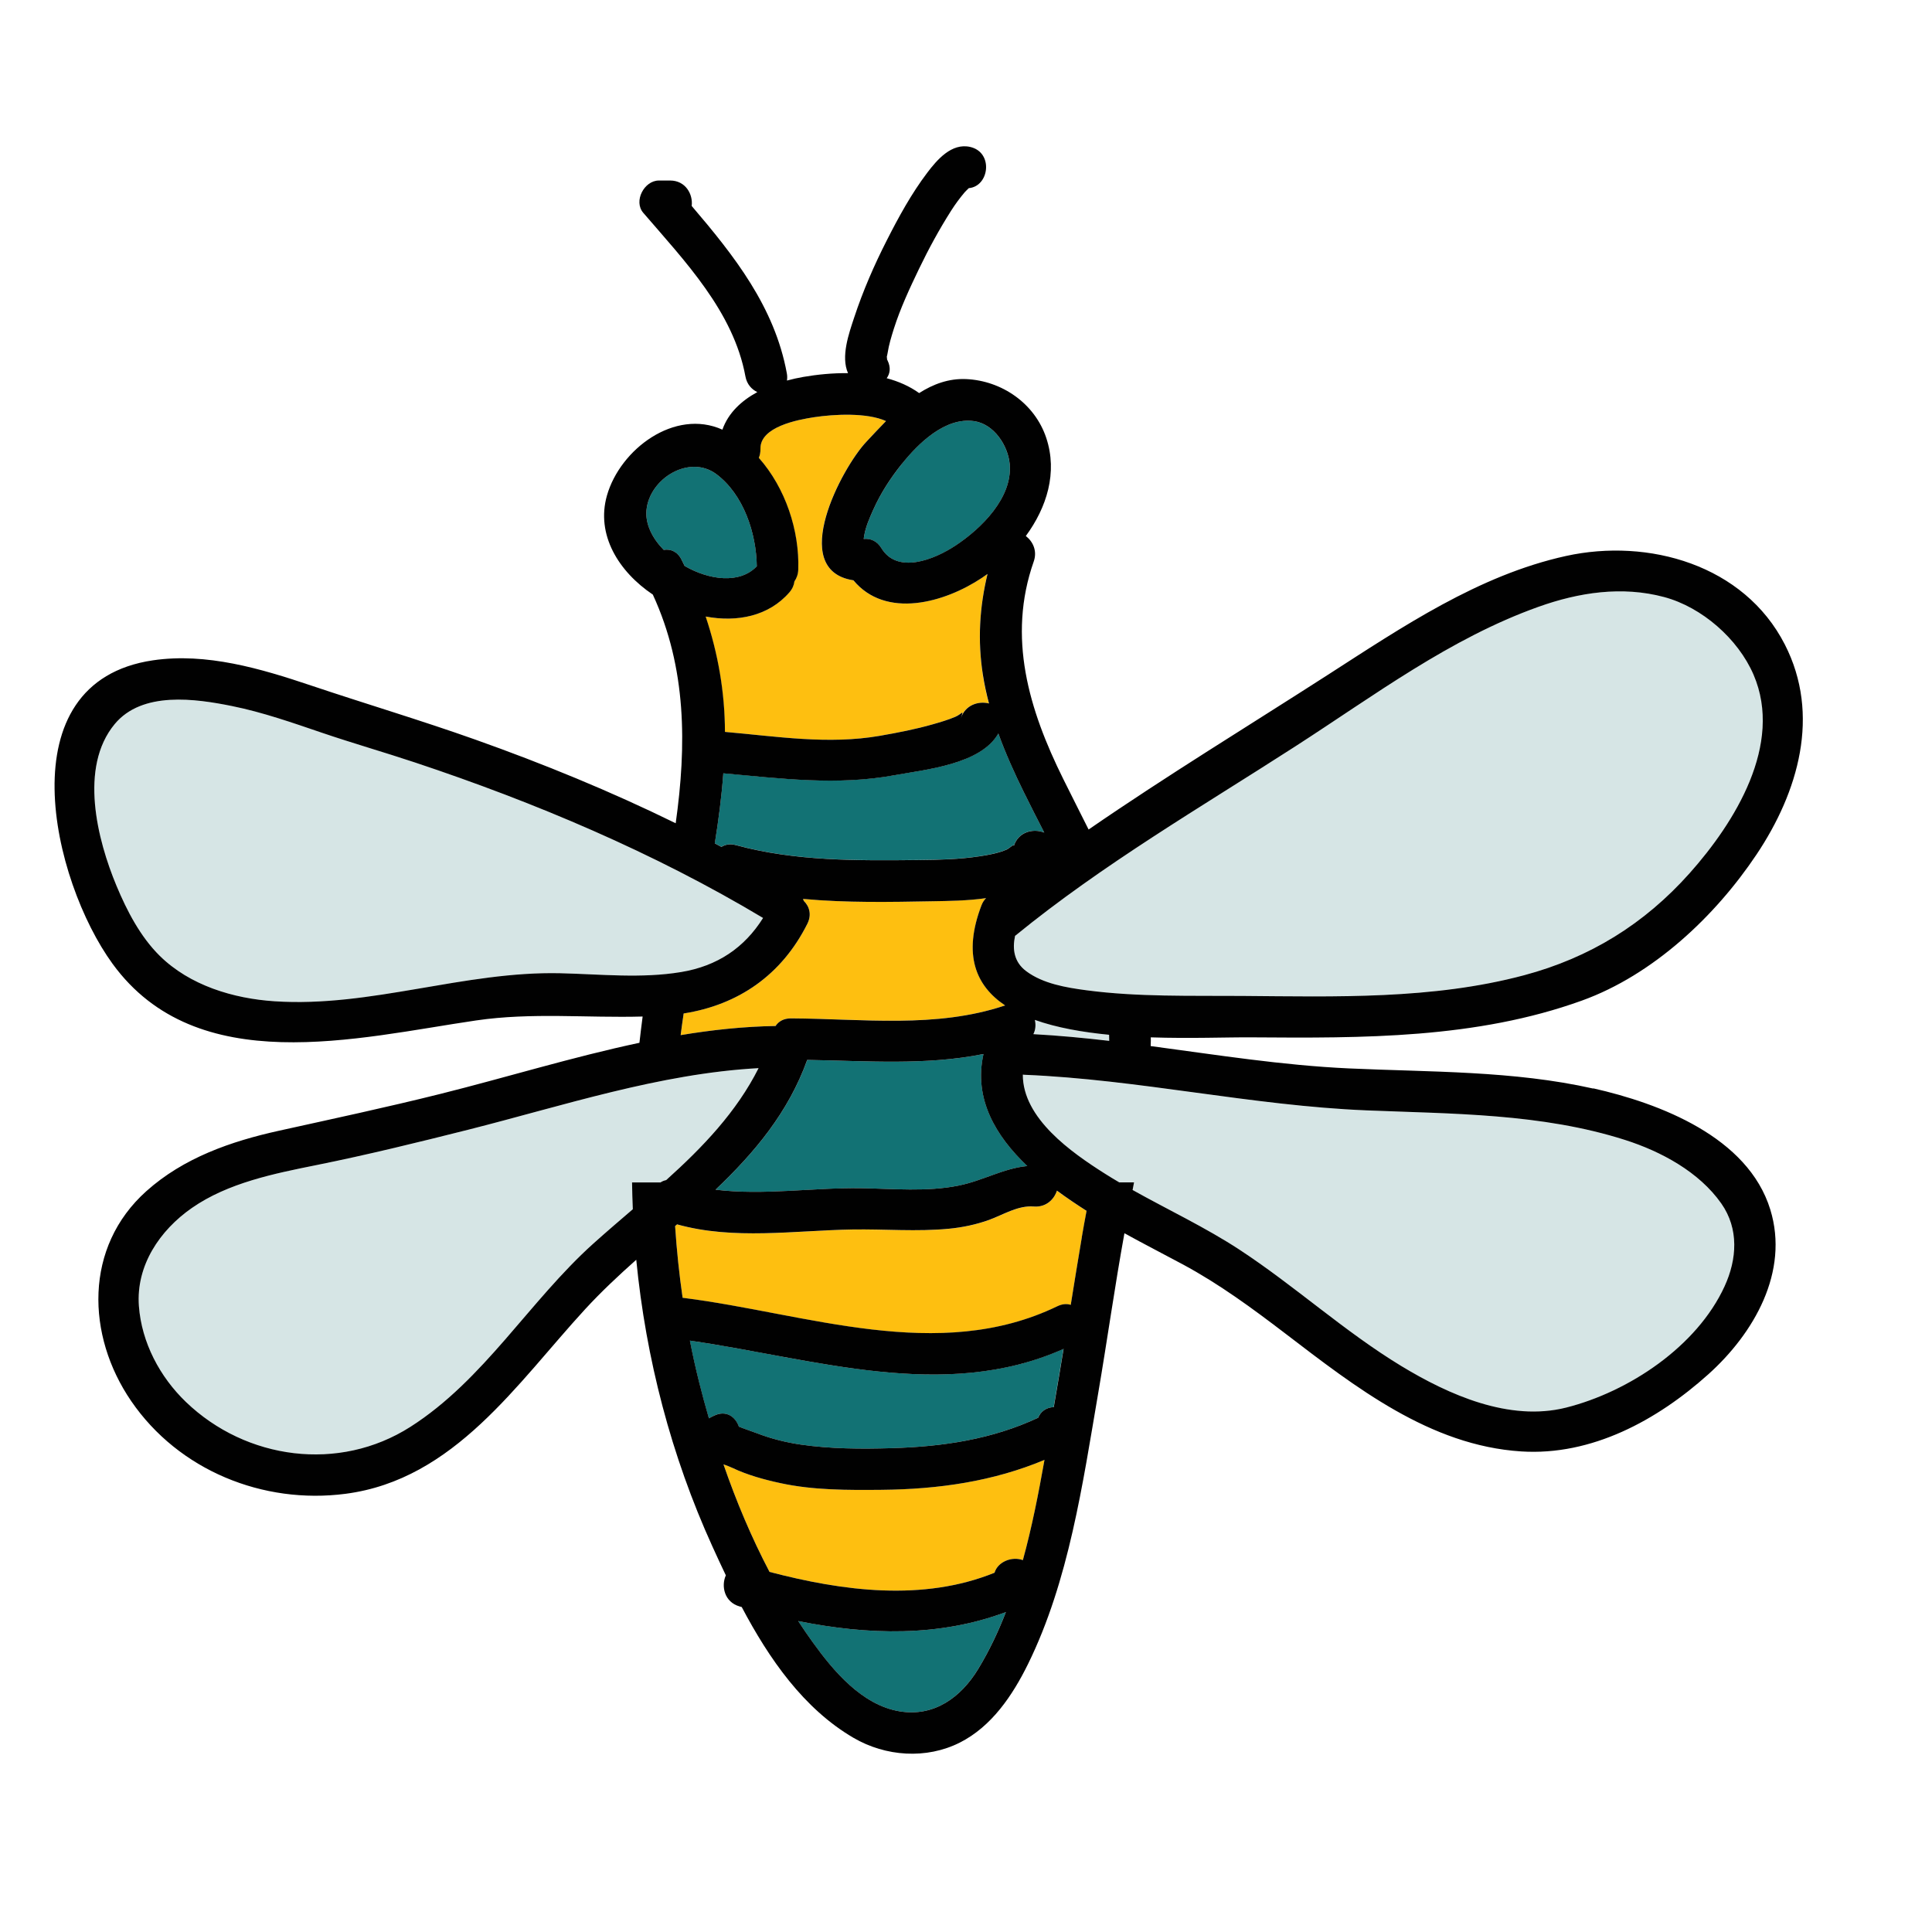
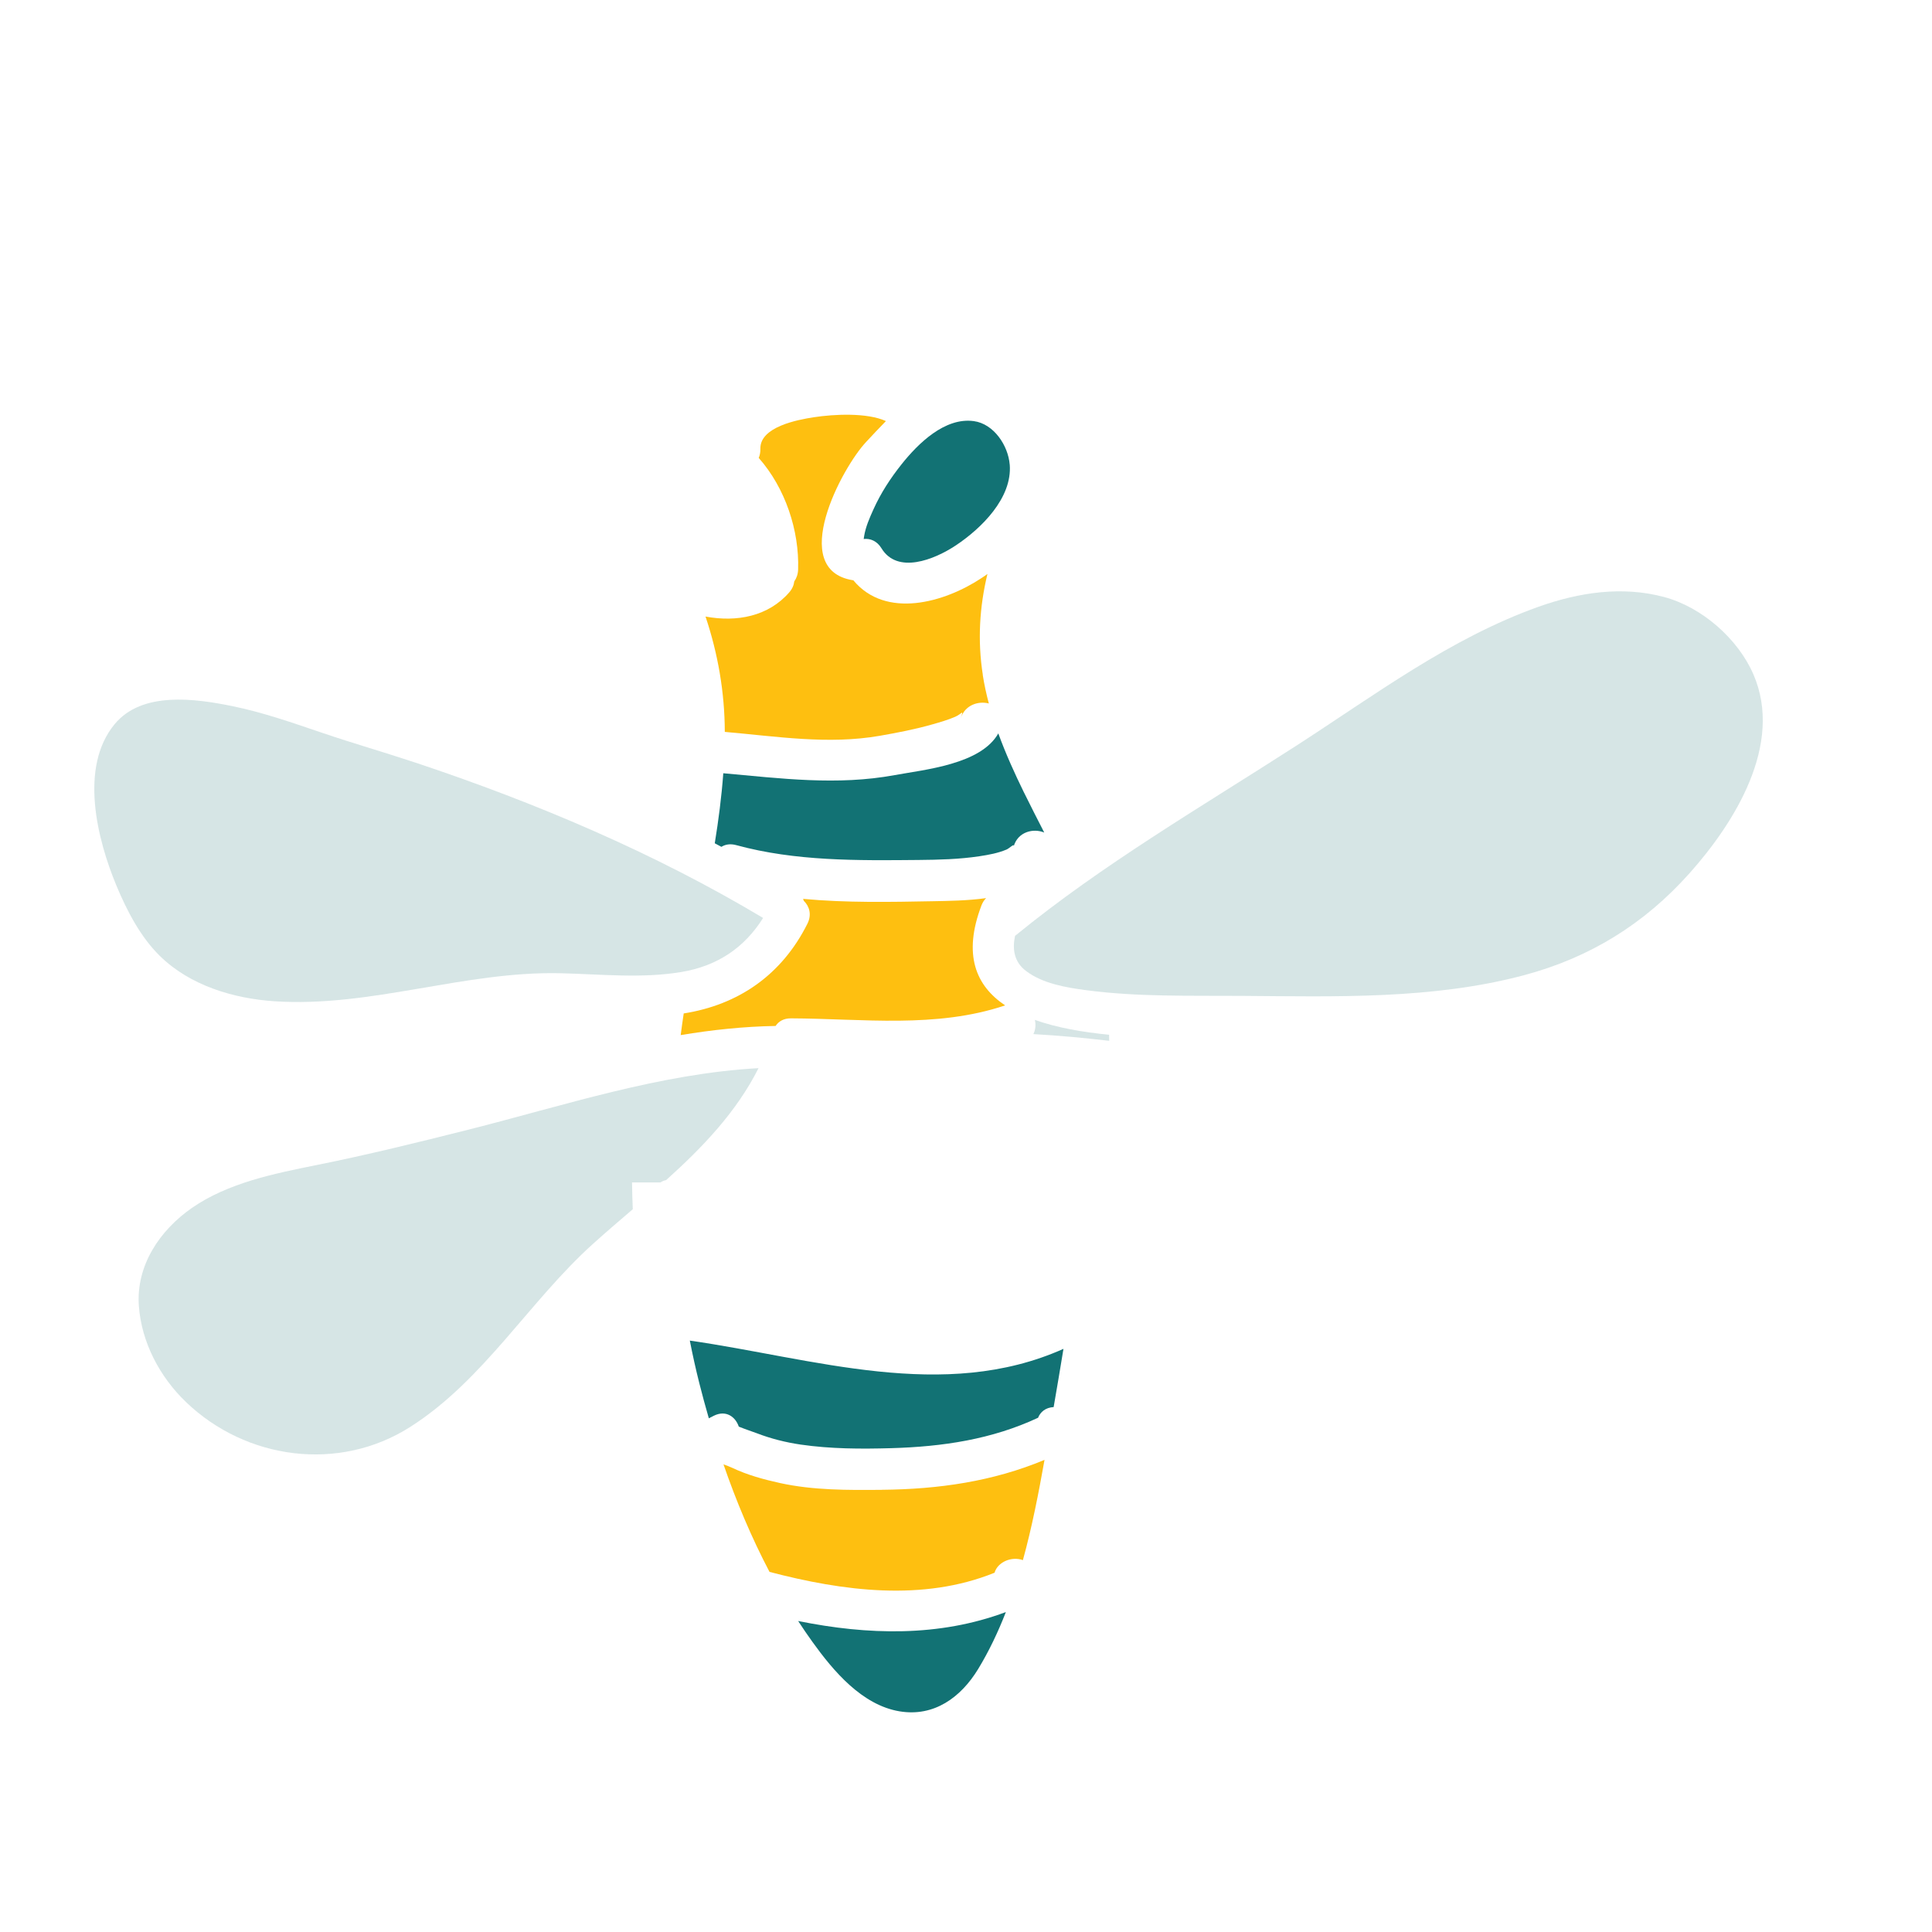
<svg xmlns="http://www.w3.org/2000/svg" id="Layer_1" viewBox="0 0 512 512">
  <path d="M211.53,429.6c1.22,1.87,2.47,3.71,3.77,5.51,5.55,7.72,13.13,16.75,23.09,18.41,9.12,1.52,16.25-3.67,20.85-11.24,2.89-4.76,5.28-9.82,7.33-15.07-17.72,6.63-36.58,6.11-55.03,2.38Z" fill="#127274" />
  <g>
    <path d="M260.46,178.86c-1.43-9.11-.88-18.01,1.22-26.75-.49,.35-.97,.7-1.47,1.02-9.97,6.63-25.51,10.97-34.07,.65-.05,0-.1,0-.16-.02-17.25-2.82-2.93-29.78,3.6-36.69,1.64-1.74,3.37-3.63,5.2-5.48-5.04-2.29-13.75-1.83-19.08-1.02-4.32,.66-14.34,2.54-14.19,8.37,.02,.91-.14,1.71-.44,2.41,7.04,7.96,10.78,19.25,10.44,29.59-.04,1.24-.42,2.29-1.02,3.14-.11,.98-.52,1.97-1.34,2.91-5.49,6.33-13.88,7.96-22.18,6.4,3.29,9.81,5.08,20.05,5.11,30.57,13.68,1.19,27.37,3.42,41.04,1.04,4.74-.83,9.48-1.74,14.11-3.07,1.99-.57,4-1.15,5.9-1.97,1.8-.77,2.31-2.21,1.48,.35,1.14-3.5,4.66-4.6,7.44-3.88-.66-2.49-1.21-5.01-1.61-7.57Z" fill="#febf10" />
-     <path d="M189.85,125.66c-7.13-5.34-17.75,1.1-18.53,9.57-.34,3.69,1.55,7.41,4.57,10.5,1.77-.3,3.58,.39,4.71,2.56,.29,.57,.57,1.14,.85,1.71,6.52,3.76,14.59,4.81,19.12,.09-.14-8.83-3.52-19.03-10.71-24.42Z" fill="#127274" />
    <path d="M123.99,299.41c-13.29,3.35-26.65,6.64-40.09,9.34-11.23,2.26-23.47,4.72-33.05,11.37-8.52,5.92-14.84,15.27-14.05,26.01,.72,9.65,5.54,18.76,12.49,25.43,15.92,15.28,40.52,18.64,59.44,6.58,19.52-12.44,31.51-33.29,48.5-48.58,3.41-3.07,6.93-6.07,10.46-9.1-.1-2.37-.16-4.74-.2-7.1h7.54c.44-.3,.94-.52,1.5-.62,9.68-8.71,18.65-18.06,24.49-29.67-26.2,1.44-51.77,9.97-77.03,16.34Z" fill="#d6e5e5" />
    <path d="M109.96,202.06c-8.14-2.71-16.4-5.07-24.52-7.83-7.86-2.67-15.77-5.45-23.92-7.11-9.73-1.97-23.86-4.02-31.14,4.79-9.46,11.45-4.61,30.6,.5,42.85,2.75,6.59,6.31,13.48,11.45,18.54,7.97,7.85,19.5,11.33,30.45,12.05,25.52,1.68,50.28-8.03,75.79-7.43,10.57,.25,21.45,1.43,31.95-.32,9.62-1.6,16.76-6.45,21.71-14.33-28.84-17.27-60.45-30.62-92.26-41.21Z" fill="#d6e5e5" />
    <path d="M271.38,210.05c-2.51-5.12-4.87-10.34-6.82-15.69-4.62,8.21-19.46,9.58-27.5,11.06-15.21,2.8-30.13,.87-45.38-.5-.46,6.23-1.26,12.41-2.26,18.56,.59,.31,1.17,.63,1.76,.94,1.02-.64,2.33-.88,3.9-.46,15.74,4.3,32.12,4.09,48.32,3.94,5.39-.05,10.83-.18,16.17-.99,2.44-.37,4.9-.81,7.19-1.78,.74-.31,2.16-1.79,1.87-.83,1.14-3.9,5.23-4.86,8.1-3.67-1.8-3.52-3.61-7.04-5.35-10.59Z" fill="#127274" />
    <path d="M267.58,123.1c-.41-5-4.17-10.76-9.5-11.5-7.67-1.06-14.76,5.92-19.14,11.42-2.99,3.76-5.51,7.62-7.5,12.04-1.01,2.24-2.02,4.53-2.43,6.98-.05,.28-.09,.54-.12,.8,1.72-.19,3.5,.48,4.71,2.46,4.2,6.9,13.92,3.08,19.71-.77,6.71-4.46,15-12.54,14.28-21.42Z" fill="#127274" />
    <path d="M260.11,239.91c.31-.8,.73-1.42,1.22-1.9-5,.7-10.1,.74-14.04,.82-11.39,.22-23.03,.44-34.47-.62,.07,.17,.15,.35,.2,.52,1.48,1.45,2.16,3.65,.95,6.07-6.81,13.61-18.33,21.5-32.78,23.77-.29,1.91-.55,3.82-.8,5.74,8.34-1.39,16.72-2.28,25.15-2.42,.78-1.2,2.13-2.03,4.08-2.02,18.96,.08,38.44,2.72,56.75-3.43-7.76-5.19-11.25-13.44-6.26-26.53Z" fill="#febf10" />
-     <path d="M260.63,279.33c-15.31,3.08-31.03,1.81-46.7,1.56-5.01,13.95-14.04,24.65-24.29,34.39,12.69,1.56,25.87-.58,38.58-.39,8.5,.13,17.38,1,25.79-.69,6.54-1.31,11.81-4.56,18.23-5.19-8.32-7.92-14.26-17.77-11.6-29.68Z" fill="#127274" />
    <path d="M233.66,394.82c-8.94,.09-18.13,.13-26.91-1.79-4.29-.94-8.67-2.13-12.65-4.02-.72-.34-1.54-.64-2.37-.94,3.37,9.76,7.41,19.38,12.2,28.5,19.48,5.11,40.71,7.89,59.63,.22,.85-2.89,4.57-4.41,7.52-3.34,2.41-8.75,4.16-17.75,5.73-26.57-13.67,5.71-28.01,7.79-43.14,7.93Z" fill="#febf10" />
    <path d="M293.95,275.83c0-.54-.01-1.07-.03-1.61-7.03-.68-13.87-1.87-19.67-3.94,.29,1.27,.19,2.61-.4,3.77,6.72,.37,13.42,1,20.1,1.78Z" fill="#d6e5e5" />
    <path d="M464.7,178.78c-4.09-9.49-13.66-17.87-23.67-20.56-11.15-2.99-22.58-1.24-33.31,2.58-23.45,8.36-43.6,23.55-64.33,36.91-25.13,16.19-51.06,31.26-74.28,50.21-.04,.03-.07,.05-.11,.08-.74,3.5-.29,6.91,2.92,9.33,4.43,3.35,10.62,4.38,15.99,5.09,13.57,1.8,27.55,1.4,41.21,1.5,24.81,.18,50.59,.97,74.77-5.48,17.42-4.65,31.86-13.56,43.89-27.06,11.93-13.39,24.89-34.12,16.92-52.6Z" fill="#d6e5e5" />
-     <path d="M456.16,318.95c-5.87-8.37-15.94-13.79-25.51-16.84-22.12-7.06-45.6-6.9-68.56-7.84-30.41-1.24-60.24-8.17-90.63-9.43-.14,0-.27-.02-.4-.04-.04,11.57,12.91,20.63,21.66,26.18,1.29,.82,2.6,1.6,3.91,2.38h3.9c-.12,.67-.26,1.34-.38,2.01,9.45,5.28,19.29,9.89,28.34,15.83,14.71,9.64,27.8,21.67,42.85,30.81,12.58,7.64,28.67,14.84,43.73,11.02,16.6-4.2,34.63-16.18,41.96-32.13,3.29-7.17,3.84-15.22-.87-21.94Z" fill="#d6e5e5" />
    <path d="M182.81,355.28c.74,3.78,1.57,7.53,2.51,11.26,.78,3.1,1.63,6.21,2.53,9.33,.43-.24,.89-.47,1.36-.7,3.2-1.56,5.69,.29,6.58,2.9,1.66,.68,3.82,1.39,4.74,1.74,3.76,1.45,7.68,2.44,11.67,3.02,7.95,1.15,15.97,1.18,23.98,.95,13.62-.39,26.65-2.32,38.92-8.06,.62-1.54,1.98-2.71,4.13-2.83,.89-5.14,1.76-10.28,2.6-15.43-31.74,14.18-66.29,2.51-99.03-2.19Z" fill="#127274" />
-     <path d="M280.1,315.55c-.78,2.39-2.95,4.46-6.11,4.21-4.24-.34-8.12,2.21-11.96,3.58-3.35,1.2-6.95,1.96-10.49,2.3-8.56,.83-17.1,.07-25.68,.21-15.26,.25-31.49,2.82-46.43-1.36-.17,.15-.35,.3-.52,.46,.42,6.36,1.08,12.7,1.99,19,.07,0,.13,0,.2,.02,32.59,4.1,67.52,17.49,99.13,2.21,1.32-.64,2.51-.69,3.53-.36,.97-5.98,1.94-11.96,2.94-17.93,.39-2.32,.82-4.64,1.26-6.96-2.56-1.64-5.23-3.42-7.85-5.36Z" fill="#febf10" />
-     <path d="M422.22,288.48c-21.18-4.77-43.2-4.35-64.76-5.34-17.62-.81-35.04-3.59-52.52-5.92,.01-.48,.04-.95,.04-1.43,0-.29-.01-.58-.01-.88,10.45,.35,20.32-.05,26.76,0,29.38,.22,59.47,.37,87.48-9.74,18.85-6.8,35.31-22.31,46.29-38.72,11.09-16.58,17.04-37,7.5-55.65-10.83-21.17-36.2-28.25-58-23.46-23.15,5.09-43.41,18.83-63.05,31.46-21.13,13.6-42.74,26.75-63.46,41.03-2.23-4.47-4.51-8.93-6.73-13.42-9.09-18.34-14.87-37.5-7.81-57.61,.98-2.8-.21-5.3-2.1-6.75,5.54-7.54,8.48-16.79,5.42-25.99-3.05-9.18-11.81-15.18-21.24-15.6-4.6-.2-8.72,1.33-12.45,3.71-2.56-1.84-5.49-3.11-8.6-3.94,.89-1.21,1.14-2.83,.23-4.7-.05-.11-.09-.19-.13-.25,0-.03,0-.06,0-.1-.12-1.31-.08-.16,.15-1.68,.34-2.18,1-4.32,1.66-6.42,1.72-5.41,4.17-10.65,6.62-15.76,2.56-5.32,5.39-10.53,8.56-15.51,1.08-1.7,2.29-3.33,3.59-4.87,.13-.16,.7-.7,1.08-1.08,5.46-.48,6.6-9.53,.33-10.93-4.89-1.09-8.73,3.39-11.34,6.84-4.18,5.52-7.55,11.68-10.68,17.84-3.38,6.63-6.36,13.48-8.69,20.54-1.39,4.21-3.58,10.33-1.63,14.74-4.09-.05-8.17,.36-11.87,1-1.43,.25-2.88,.57-4.32,.96,.1-.58,.11-1.23-.03-1.95-3.24-17.59-13.95-31.13-25.21-44.32,.39-3.09-1.62-6.74-5.7-6.74h-3c-3.89,0-6.78,5.49-4.13,8.56,10.97,12.77,23.91,26.17,27.07,43.35,.38,2.06,1.63,3.43,3.15,4.16-4.21,2.29-7.69,5.51-9.25,9.95-12.64-5.68-27.1,5.19-30.6,17.46-2.96,10.41,3.11,20.17,12.16,26.25,8.99,19.5,8.95,40.02,6.06,60.6-17.25-8.47-35.13-15.78-53.08-22.16-14.42-5.12-29.07-9.48-43.57-14.35-13.3-4.47-27.71-8.75-41.87-6.67-39.27,5.77-26.71,58.46-10.71,80.43,22.38,30.73,64.84,19.62,96.33,15.01,14.79-2.17,29.39-.63,44.14-1.04-.31,2.32-.58,4.64-.85,6.96-17.78,3.77-35.35,9.2-52.73,13.54-14.21,3.55-28.52,6.61-42.82,9.77-12.75,2.82-25.24,7.17-35.11,16-16.56,14.82-15.93,38.25-4.04,55.62,12.59,18.4,34.97,27.45,56.83,24.59,28.85-3.77,45.42-29.29,63.54-48.98,4.22-4.58,8.79-8.86,13.49-13.04,2.55,26.17,9.27,51.99,20.15,75.91,1.15,2.53,2.34,5.12,3.59,7.72-1.3,2.88-.37,7.09,3.61,8.23,.2,.06,.4,.11,.6,.17,7.26,13.75,16.42,26.94,29.6,34.65,8.53,4.99,19.34,5.74,28.2,1.27,8.45-4.27,13.98-12.52,18.06-20.79,10.84-22.04,14.5-47.8,18.59-71.7,2.42-14.14,4.4-28.37,6.97-42.49,5.12,2.83,10.34,5.5,15.5,8.27,9.67,5.21,18.42,11.65,27.13,18.3,18.52,14.15,38.31,29.7,62.51,31.25,18.69,1.2,36.02-8.25,49.6-20.44,12.07-10.84,21.5-27.14,16.42-43.66-5.92-19.24-29.25-28.13-46.92-32.12Zm-78.83-90.76c20.74-13.36,40.89-28.55,64.33-36.91,10.73-3.83,22.16-5.57,33.31-2.58,10.01,2.69,19.58,11.07,23.67,20.56,7.96,18.48-4.99,39.21-16.92,52.6-12.03,13.5-26.47,22.41-43.89,27.06-24.18,6.46-49.96,5.67-74.77,5.48-13.66-.1-27.64,.3-41.21-1.5-5.36-.71-11.55-1.74-15.99-5.09-3.21-2.42-3.66-5.83-2.92-9.33,.04-.03,.07-.05,.11-.08,23.22-18.95,49.15-34.01,74.28-50.21Zm-69.14,72.57c5.81,2.07,12.65,3.26,19.67,3.94,.02,.53,.02,1.07,.03,1.61-6.68-.78-13.38-1.41-20.1-1.78,.59-1.15,.69-2.5,.4-3.77Zm-61.24-31.55c-.05-.18-.13-.35-.2-.52,11.44,1.06,23.08,.83,34.47,.62,3.94-.07,9.04-.11,14.04-.82-.49,.48-.91,1.09-1.22,1.9-5,13.09-1.5,21.34,6.26,26.53-18.31,6.15-37.79,3.52-56.75,3.43-1.95,0-3.29,.82-4.08,2.02-8.43,.13-16.81,1.03-25.15,2.42,.25-1.92,.51-3.83,.8-5.74,14.45-2.27,25.96-10.15,32.78-23.77,1.21-2.42,.53-4.62-.95-6.07Zm.92,42.15c15.68,.25,31.39,1.52,46.7-1.56-2.66,11.91,3.28,21.76,11.6,29.68-6.42,.63-11.69,3.88-18.23,5.19-8.41,1.69-17.28,.82-25.79,.69-12.71-.2-25.89,1.95-38.58,.39,10.25-9.74,19.28-20.44,24.29-34.39Zm57.46-70.83c1.74,3.55,3.55,7.07,5.35,10.59-2.87-1.19-6.96-.23-8.1,3.67,.29-.97-1.13,.51-1.87,.83-2.28,.97-4.75,1.41-7.19,1.78-5.34,.81-10.78,.94-16.17,.99-16.19,.15-32.58,.35-48.32-3.94-1.57-.43-2.88-.19-3.9,.46-.59-.31-1.17-.63-1.76-.94,.99-6.16,1.8-12.34,2.26-18.56,15.25,1.38,30.17,3.3,45.38,.5,8.04-1.48,22.88-2.85,27.5-11.06,1.94,5.36,4.31,10.58,6.82,15.69Zm-32.44-87.04c4.38-5.49,11.47-12.48,19.14-11.42,5.33,.74,9.09,6.5,9.5,11.5,.72,8.88-7.57,16.96-14.28,21.42-5.79,3.85-15.51,7.67-19.71,.77-1.2-1.98-2.98-2.65-4.71-2.46,.04-.26,.08-.52,.12-.8,.41-2.44,1.42-4.73,2.43-6.98,1.99-4.42,4.51-8.28,7.5-12.04Zm-37.86-1.67c.3-.7,.46-1.5,.44-2.41-.14-5.83,9.87-7.71,14.19-8.37,5.33-.81,14.04-1.27,19.08,1.02-1.83,1.85-3.56,3.74-5.2,5.48-6.53,6.91-20.85,33.88-3.6,36.69,.05,0,.1,.01,.16,.02,8.56,10.32,24.11,5.99,34.07-.65,.49-.33,.98-.67,1.47-1.02-2.11,8.75-2.66,17.65-1.22,26.75,.4,2.56,.95,5.08,1.61,7.57-2.77-.72-6.3,.38-7.44,3.88,.83-2.55,.32-1.12-1.48-.35-1.91,.82-3.92,1.4-5.9,1.97-4.63,1.33-9.37,2.24-14.11,3.07-13.67,2.38-27.36,.15-41.04-1.04-.03-10.52-1.82-20.76-5.11-30.57,8.3,1.56,16.69-.07,22.18-6.4,.81-.94,1.23-1.94,1.34-2.91,.59-.85,.98-1.9,1.02-3.14,.34-10.34-3.39-21.63-10.44-29.59Zm-20.49,26.94c-1.12-2.18-2.94-2.86-4.71-2.56-3.02-3.09-4.9-6.81-4.57-10.5,.78-8.46,11.4-14.9,18.53-9.57,7.19,5.39,10.58,15.59,10.71,24.42-4.53,4.73-12.6,3.67-19.12-.09-.28-.57-.56-1.14-.85-1.71Zm-32.03,109.63c-25.52-.6-50.27,9.11-75.79,7.43-10.95-.72-22.47-4.19-30.45-12.05-5.14-5.07-8.7-11.95-11.45-18.54-5.11-12.25-9.96-31.4-.5-42.85,7.28-8.81,21.41-6.76,31.14-4.79,8.15,1.65,16.06,4.44,23.92,7.11,8.12,2.76,16.38,5.12,24.52,7.83,31.82,10.59,63.42,23.94,92.26,41.21-4.94,7.88-12.08,12.73-21.71,14.33-10.5,1.75-21.38,.57-31.95,.32Zm26.47,55.44h-7.54c.03,2.36,.1,4.73,.2,7.1-3.53,3.03-7.05,6.04-10.46,9.1-17,15.29-28.98,36.14-48.5,48.58-18.92,12.06-43.52,8.7-59.44-6.58-6.95-6.67-11.77-15.78-12.49-25.43-.8-10.74,5.53-20.09,14.05-26.01,9.58-6.66,21.82-9.11,33.05-11.37,13.44-2.71,26.8-5.99,40.09-9.34,25.27-6.38,50.84-14.91,77.03-16.34-5.84,11.61-14.81,20.96-24.49,29.67-.56,.11-1.06,.32-1.5,.62Zm84.21,128.92c-4.6,7.57-11.73,12.76-20.85,11.24-9.97-1.66-17.54-10.69-23.09-18.41-1.3-1.8-2.55-3.64-3.77-5.51,18.45,3.72,37.31,4.25,55.03-2.38-2.04,5.25-4.44,10.31-7.33,15.07Zm11.83-28.83c-2.95-1.08-6.67,.45-7.52,3.34-18.93,7.67-40.16,4.89-59.63-.22-4.79-9.13-8.83-18.74-12.2-28.5,.83,.3,1.65,.6,2.37,.94,3.98,1.89,8.36,3.09,12.65,4.02,8.78,1.92,17.97,1.87,26.91,1.79,15.13-.15,29.47-2.22,43.14-7.93-1.57,8.82-3.32,17.82-5.73,26.57Zm8.17-40.56c-2.15,.12-3.51,1.29-4.13,2.83-12.27,5.74-25.3,7.67-38.92,8.06-8.02,.23-16.04,.2-23.98-.95-3.99-.58-7.92-1.57-11.67-3.02-.92-.36-3.08-1.06-4.74-1.74-.89-2.61-3.38-4.46-6.58-2.9-.47,.23-.93,.45-1.36,.7-.9-3.11-1.75-6.23-2.53-9.33-.94-3.73-1.77-7.48-2.51-11.26,32.74,4.7,67.29,16.37,99.03,2.19-.84,5.15-1.71,10.29-2.6,15.43Zm7.45-45.02c-1.01,5.97-1.98,11.95-2.94,17.93-1.02-.33-2.21-.27-3.53,.36-31.61,15.28-66.54,1.89-99.13-2.21-.07,0-.13,0-.2-.02-.91-6.3-1.57-12.64-1.99-19,.17-.15,.35-.3,.52-.46,14.94,4.19,31.17,1.62,46.43,1.36,8.58-.14,17.12,.62,25.68-.21,3.54-.34,7.14-1.1,10.49-2.3,3.84-1.38,7.72-3.93,11.96-3.58,3.16,.25,5.33-1.81,6.11-4.21,2.62,1.94,5.28,3.72,7.85,5.36-.44,2.32-.87,4.64-1.26,6.96Zm170.33,13.02c-7.32,15.95-25.36,27.93-41.96,32.13-15.06,3.81-31.15-3.39-43.73-11.02-15.05-9.13-28.13-21.16-42.85-30.81-9.05-5.93-18.89-10.54-28.34-15.83,.13-.67,.26-1.34,.38-2.01h-3.9c-1.32-.77-2.62-1.56-3.91-2.38-8.76-5.55-21.7-14.6-21.66-26.18,.13,.01,.26,.03,.4,.04,30.39,1.25,60.22,8.18,90.63,9.43,22.96,.94,46.44,.78,68.56,7.84,9.56,3.05,19.64,8.47,25.51,16.84,4.71,6.72,4.16,14.78,.87,21.94Z" fill="#010101" />
  </g>
</svg>